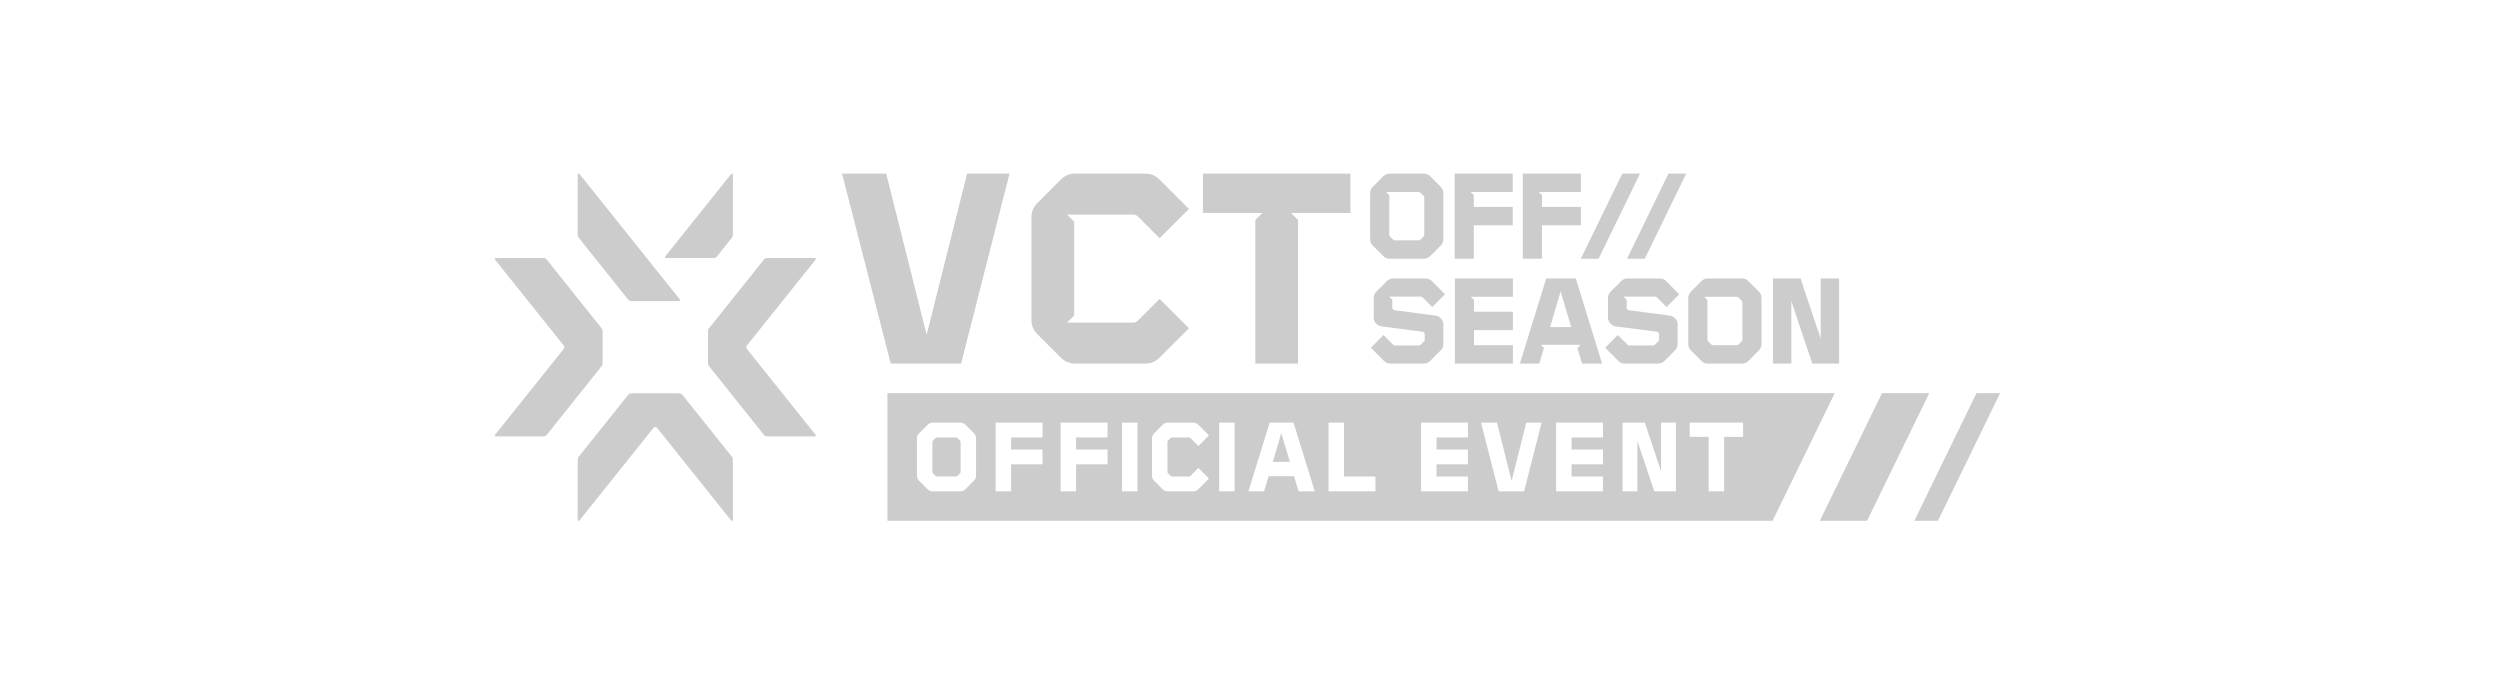
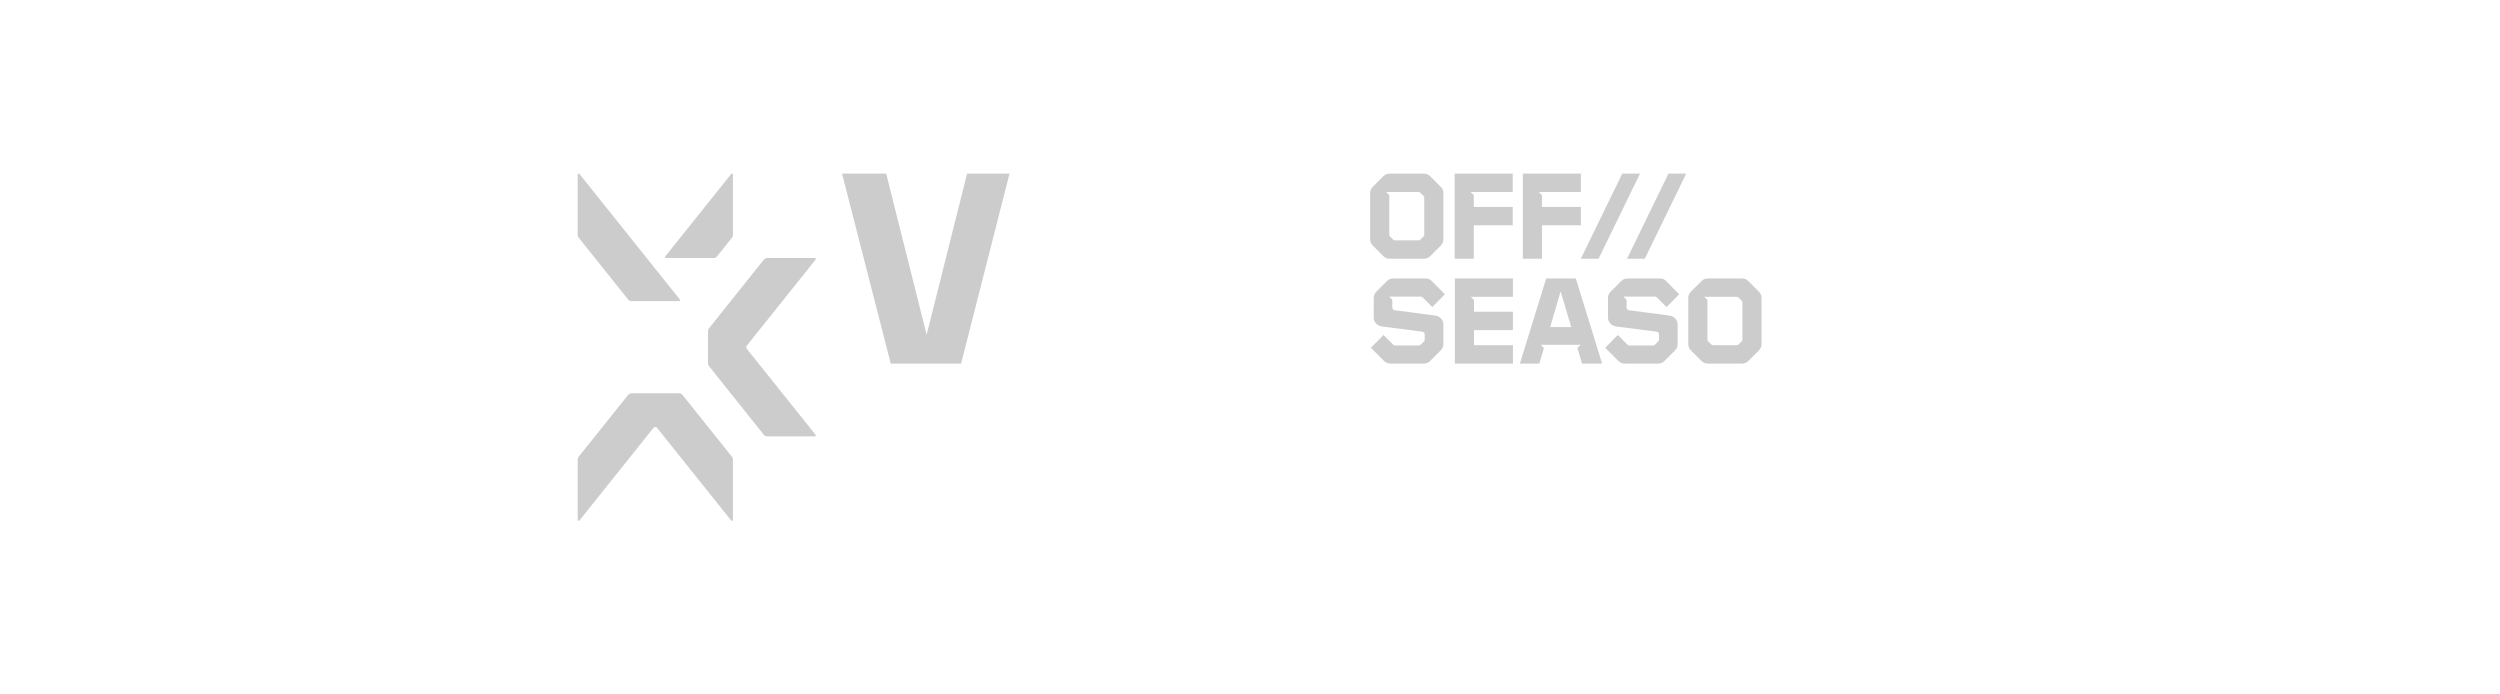
<svg xmlns="http://www.w3.org/2000/svg" width="288" height="80" viewBox="0 0 288 80" fill="none">
-   <path d="M147.604 49.886L148.589 53.209H146.63L147.603 49.886H147.604ZM211.365 45.289L204.2 60H102.234V45.289H211.365ZM112.444 50.503C112.444 50.273 112.361 50.075 112.195 49.909L111.222 48.937C111.056 48.77 110.858 48.687 110.628 48.687H107.448C107.218 48.687 107.02 48.77 106.854 48.937L105.881 49.909C105.715 50.075 105.632 50.273 105.632 50.503V54.786C105.632 55.016 105.715 55.214 105.881 55.38L106.854 56.353C107.02 56.519 107.218 56.602 107.448 56.602H110.628C110.858 56.602 111.056 56.519 111.222 56.353L112.195 55.38C112.361 55.214 112.444 55.016 112.444 54.786V50.503ZM120.098 48.687H114.699V56.603H116.479V53.493H120.098V51.785H116.479V50.397H120.098V48.688V48.687ZM127.585 48.687H122.186V56.603H123.966V53.493H127.585V51.785H123.966V50.397H127.585V48.688V48.687ZM131.039 48.687H129.258V56.603H131.039V48.687ZM134.492 54.348V50.942C134.492 50.863 134.507 50.808 134.539 50.776L134.847 50.468C134.894 50.421 134.95 50.397 135.013 50.397H136.972C137.035 50.397 137.091 50.421 137.138 50.468L138.051 51.381L139.273 50.159L138.051 48.937C137.885 48.771 137.688 48.688 137.458 48.688H134.527C134.297 48.688 134.099 48.771 133.933 48.937L132.96 49.91C132.794 50.076 132.711 50.274 132.711 50.504V54.787C132.711 55.017 132.794 55.215 132.96 55.381L133.933 56.353C134.099 56.52 134.297 56.603 134.527 56.603H137.458C137.688 56.603 137.885 56.52 138.051 56.353L139.273 55.131L138.051 53.909L137.138 54.823C137.091 54.871 137.035 54.894 136.972 54.894H135.013C134.95 54.894 134.894 54.87 134.847 54.823L134.539 54.515C134.507 54.483 134.492 54.428 134.492 54.349V54.348ZM142.229 48.687H140.448V56.603H142.229V48.687ZM151.461 56.603L149.016 48.687H146.263L143.818 56.603H145.622L146.144 54.858H149.075L149.598 56.603H151.461ZM158.45 54.893H154.831V48.687H153.051V56.603H158.45V54.893ZM169.106 48.687H163.707V56.603H169.106V54.893H165.487V53.493H169.106V51.785H165.487V50.397H169.106V48.688V48.687ZM177.591 48.687H175.823L174.138 55.404L172.452 48.687H170.613L172.642 56.603H175.574L177.591 48.687ZM184.664 48.687H179.265V56.603H184.664V54.893H181.045V53.493H184.664V51.785H181.045V50.397H184.664V48.688V48.687ZM193.066 48.687H191.356V54.289L189.482 48.687H186.919V56.603H188.627V50.8L190.574 56.603H193.066V48.687ZM200.802 48.687H194.655V50.325H196.839V56.602H198.619V50.325H200.803V48.687H200.802ZM110.307 50.467C110.26 50.42 110.204 50.396 110.141 50.396H107.933C107.87 50.396 107.814 50.42 107.767 50.467L107.459 50.775C107.427 50.807 107.412 50.862 107.412 50.941V54.347C107.412 54.427 107.427 54.481 107.459 54.513L107.767 54.821C107.814 54.869 107.87 54.892 107.933 54.892H110.141C110.204 54.892 110.26 54.868 110.307 54.821L110.615 54.513C110.647 54.481 110.663 54.426 110.663 54.347V50.941C110.663 50.862 110.646 50.807 110.615 50.775L110.307 50.467ZM216.807 45.289L209.642 60H215.084L222.25 45.289H216.807ZM227.693 45.289L220.527 60H223.249L230.414 45.289H227.693Z" fill="#CCCCCC" />
  <path d="M72.364 34.51C72.457 34.625 72.597 34.693 72.746 34.693H78.235C78.331 34.693 78.383 34.582 78.324 34.508L66.753 20.043C66.685 19.959 66.55 20.006 66.55 20.114V27.069C66.55 27.18 66.587 27.288 66.657 27.374L72.364 34.509V34.51Z" fill="#CCCCCC" />
  <path d="M76.722 29.725H82.212C82.36 29.725 82.5 29.657 82.593 29.542L84.326 27.375C84.395 27.289 84.433 27.181 84.433 27.07V20.114C84.433 20.006 84.297 19.959 84.23 20.043L76.633 29.539C76.573 29.614 76.626 29.724 76.722 29.724" fill="#CCCCCC" />
-   <path d="M69.419 41.87V38.134C69.419 38.024 69.382 37.916 69.313 37.83L62.986 29.909C62.893 29.794 62.753 29.726 62.605 29.726H57.114C57.019 29.726 56.965 29.836 57.025 29.911L64.947 39.813C65.035 39.922 65.035 40.079 64.947 40.189L57.026 50.091C56.966 50.165 57.019 50.276 57.115 50.276H62.605C62.753 50.276 62.893 50.208 62.986 50.093L69.313 42.174C69.383 42.087 69.419 41.98 69.419 41.87Z" fill="#CCCCCC" />
  <path d="M86.035 40.188C85.947 40.078 85.947 39.922 86.035 39.812L93.957 29.91C94.017 29.835 93.963 29.725 93.868 29.725H88.379C88.231 29.725 88.091 29.793 87.998 29.908L81.671 37.827C81.601 37.913 81.564 38.021 81.564 38.131V41.867C81.564 41.977 81.602 42.084 81.671 42.17L87.998 50.093C88.091 50.208 88.231 50.276 88.379 50.276H93.868C93.964 50.276 94.017 50.165 93.957 50.091L86.036 40.189L86.035 40.188Z" fill="#CCCCCC" />
  <path d="M84.326 52.626L78.618 45.49C78.526 45.375 78.385 45.307 78.237 45.307H72.763C72.603 45.307 72.453 45.38 72.352 45.505L66.656 52.626C66.587 52.712 66.549 52.819 66.549 52.931V59.886C66.549 59.994 66.685 60.041 66.752 59.957L75.297 49.27C75.395 49.148 75.582 49.148 75.679 49.27L84.228 59.957C84.296 60.041 84.431 59.993 84.431 59.886V52.931C84.431 52.819 84.394 52.712 84.324 52.626" fill="#CCCCCC" />
  <path d="M102.614 41.884L97.004 20H102.09L106.749 38.57L111.408 20H116.297L110.72 41.884H102.615H102.614Z" fill="#CCCCCC" />
-   <path d="M122.924 37.16H130.601C130.776 37.16 130.929 37.094 131.06 36.963L133.586 34.437L136.966 37.816L133.586 41.195C133.127 41.654 132.58 41.884 131.946 41.884H123.842C123.207 41.884 122.661 41.655 122.201 41.195L119.51 38.504C119.051 38.045 118.821 37.498 118.821 36.864V25.02C118.821 24.386 119.051 23.839 119.51 23.379L122.201 20.689C122.662 20.23 123.208 20 123.843 20H131.946C132.581 20 133.127 20.23 133.587 20.689L136.966 24.069L133.587 27.448L131.061 24.922C130.93 24.791 130.777 24.725 130.602 24.725H122.925L123.745 25.545V36.34L122.925 37.16H122.924Z" fill="#CCCCCC" />
-   <path d="M145.432 24.528H138.574V20H155.57V24.528H149.887H148.712L149.533 25.348V25.757V41.884H144.611V25.348L145.432 24.528Z" fill="#CCCCCC" />
  <path d="M186.887 20L182.11 29.807H184.154L188.931 20H186.887Z" fill="#CCCCCC" />
  <path d="M194.253 20H192.208L187.432 29.807H189.476L194.253 20Z" fill="#CCCCCC" />
  <path d="M165.97 21.515L164.765 20.309C164.559 20.103 164.314 20 164.03 20H160.09C159.806 20 159.561 20.103 159.355 20.309L158.149 21.515C157.944 21.721 157.84 21.966 157.84 22.251V27.558C157.84 27.843 157.943 28.088 158.149 28.294L159.355 29.5C159.561 29.705 159.806 29.809 160.09 29.809H164.03C164.314 29.809 164.559 29.706 164.765 29.5L165.97 28.294C166.176 28.088 166.28 27.843 166.28 27.558V22.25C166.28 21.965 166.177 21.721 165.97 21.514V21.515ZM164.074 27.014C164.074 27.112 164.054 27.181 164.015 27.219L163.633 27.601C163.574 27.66 163.505 27.689 163.427 27.689H160.692C160.613 27.689 160.545 27.66 160.486 27.601L160.104 27.219C160.065 27.18 160.045 27.111 160.045 27.014V22.485L159.678 22.118H163.427C163.505 22.118 163.574 22.147 163.633 22.206L164.015 22.588C164.054 22.628 164.074 22.696 164.074 22.794V27.014Z" fill="#CCCCCC" />
  <path d="M167.578 29.807V20H174.268V22.117H169.416L169.783 22.484V23.837H174.268V25.954H169.783V29.806H167.578V29.807Z" fill="#CCCCCC" />
  <path d="M175.428 29.807V20H182.118V22.117H177.266L177.633 22.484V23.837H182.118V25.954H177.633V29.806H175.428V29.807Z" fill="#CCCCCC" />
-   <path d="M204.246 41.884V32.077H207.423L209.746 39.017V32.077H211.863V41.884H208.775L206.363 34.694V41.884H204.246Z" fill="#CCCCCC" />
  <path d="M167.599 41.884V32.077H174.289V34.194H169.437L169.804 34.562V35.915H174.289V38.032H169.804V39.767H174.289V41.884H167.599V41.884Z" fill="#CCCCCC" />
  <path d="M160.027 34.165L160.395 34.532V35.444C160.395 35.523 160.421 35.588 160.475 35.642C160.529 35.696 160.59 35.728 160.659 35.738L165.35 36.356C165.614 36.395 165.835 36.51 166.012 36.702C166.188 36.893 166.276 37.12 166.276 37.385V39.635C166.276 39.919 166.173 40.164 165.967 40.37L164.761 41.576C164.556 41.782 164.31 41.885 164.027 41.885H160.175C159.89 41.885 159.645 41.782 159.44 41.576L157.926 40.062L159.382 38.592L160.499 39.709C160.558 39.768 160.627 39.797 160.705 39.797H163.455C163.532 39.797 163.602 39.768 163.66 39.709L164.072 39.297C164.111 39.258 164.131 39.189 164.131 39.092V38.503C164.131 38.435 164.104 38.371 164.051 38.312C163.997 38.253 163.931 38.219 163.852 38.21L159.176 37.607C158.912 37.567 158.691 37.453 158.514 37.261C158.338 37.07 158.25 36.842 158.25 36.578V34.328C158.25 34.044 158.352 33.799 158.559 33.593L159.764 32.387C159.97 32.182 160.215 32.078 160.499 32.078H164.219C164.533 32.078 164.778 32.181 164.954 32.387L166.453 33.901L164.998 35.372L163.88 34.254C163.821 34.195 163.753 34.166 163.675 34.166H160.028L160.027 34.165Z" fill="#CCCCCC" />
  <path d="M187.017 34.165L187.385 34.532V35.444C187.385 35.523 187.411 35.588 187.465 35.642C187.519 35.696 187.58 35.728 187.649 35.738L192.34 36.356C192.604 36.395 192.825 36.51 193.001 36.702C193.178 36.893 193.266 37.12 193.266 37.385V39.635C193.266 39.919 193.163 40.164 192.957 40.37L191.751 41.576C191.546 41.782 191.3 41.885 191.016 41.885H187.165C186.88 41.885 186.635 41.782 186.43 41.576L184.916 40.062L186.372 38.592L187.489 39.709C187.548 39.768 187.617 39.797 187.695 39.797H190.444C190.522 39.797 190.592 39.768 190.65 39.709L191.062 39.297C191.101 39.258 191.121 39.189 191.121 39.092V38.503C191.121 38.435 191.094 38.371 191.04 38.312C190.986 38.253 190.921 38.219 190.842 38.21L186.166 37.607C185.901 37.567 185.68 37.453 185.504 37.261C185.328 37.07 185.239 36.842 185.239 36.578V34.328C185.239 34.044 185.342 33.799 185.549 33.593L186.754 32.387C186.96 32.182 187.205 32.078 187.489 32.078H191.209C191.523 32.078 191.767 32.181 191.944 32.387L193.443 33.901L191.988 35.372L190.87 34.254C190.811 34.195 190.742 34.166 190.664 34.166H187.018L187.017 34.165Z" fill="#CCCCCC" />
  <path d="M175.093 41.884L178.122 32.077H181.533L184.562 41.884H182.253L181.716 40.09L182.084 39.723H177.497L177.864 40.09L177.327 41.884H175.092H175.093ZM178.579 37.68H181.005L179.784 33.563L178.579 37.68Z" fill="#CCCCCC" />
  <path d="M202.62 33.591L201.414 32.386C201.209 32.18 200.963 32.077 200.68 32.077H196.739C196.455 32.077 196.21 32.179 196.005 32.386L194.799 33.591C194.593 33.797 194.49 34.043 194.49 34.327V39.635C194.49 39.919 194.593 40.164 194.799 40.37L196.005 41.576C196.21 41.782 196.455 41.885 196.739 41.885H200.68C200.964 41.885 201.209 41.782 201.414 41.576L202.62 40.37C202.826 40.165 202.929 39.92 202.929 39.635V34.327C202.929 34.043 202.826 33.798 202.62 33.591ZM200.723 39.091C200.723 39.19 200.704 39.258 200.664 39.297L200.282 39.678C200.223 39.737 200.155 39.767 200.077 39.767H197.341C197.263 39.767 197.194 39.737 197.136 39.678L196.754 39.297C196.715 39.257 196.695 39.189 196.695 39.091V34.562L196.328 34.195H200.077C200.155 34.195 200.224 34.224 200.282 34.283L200.664 34.665C200.704 34.705 200.723 34.773 200.723 34.871V39.091Z" fill="#CCCCCC" />
</svg>